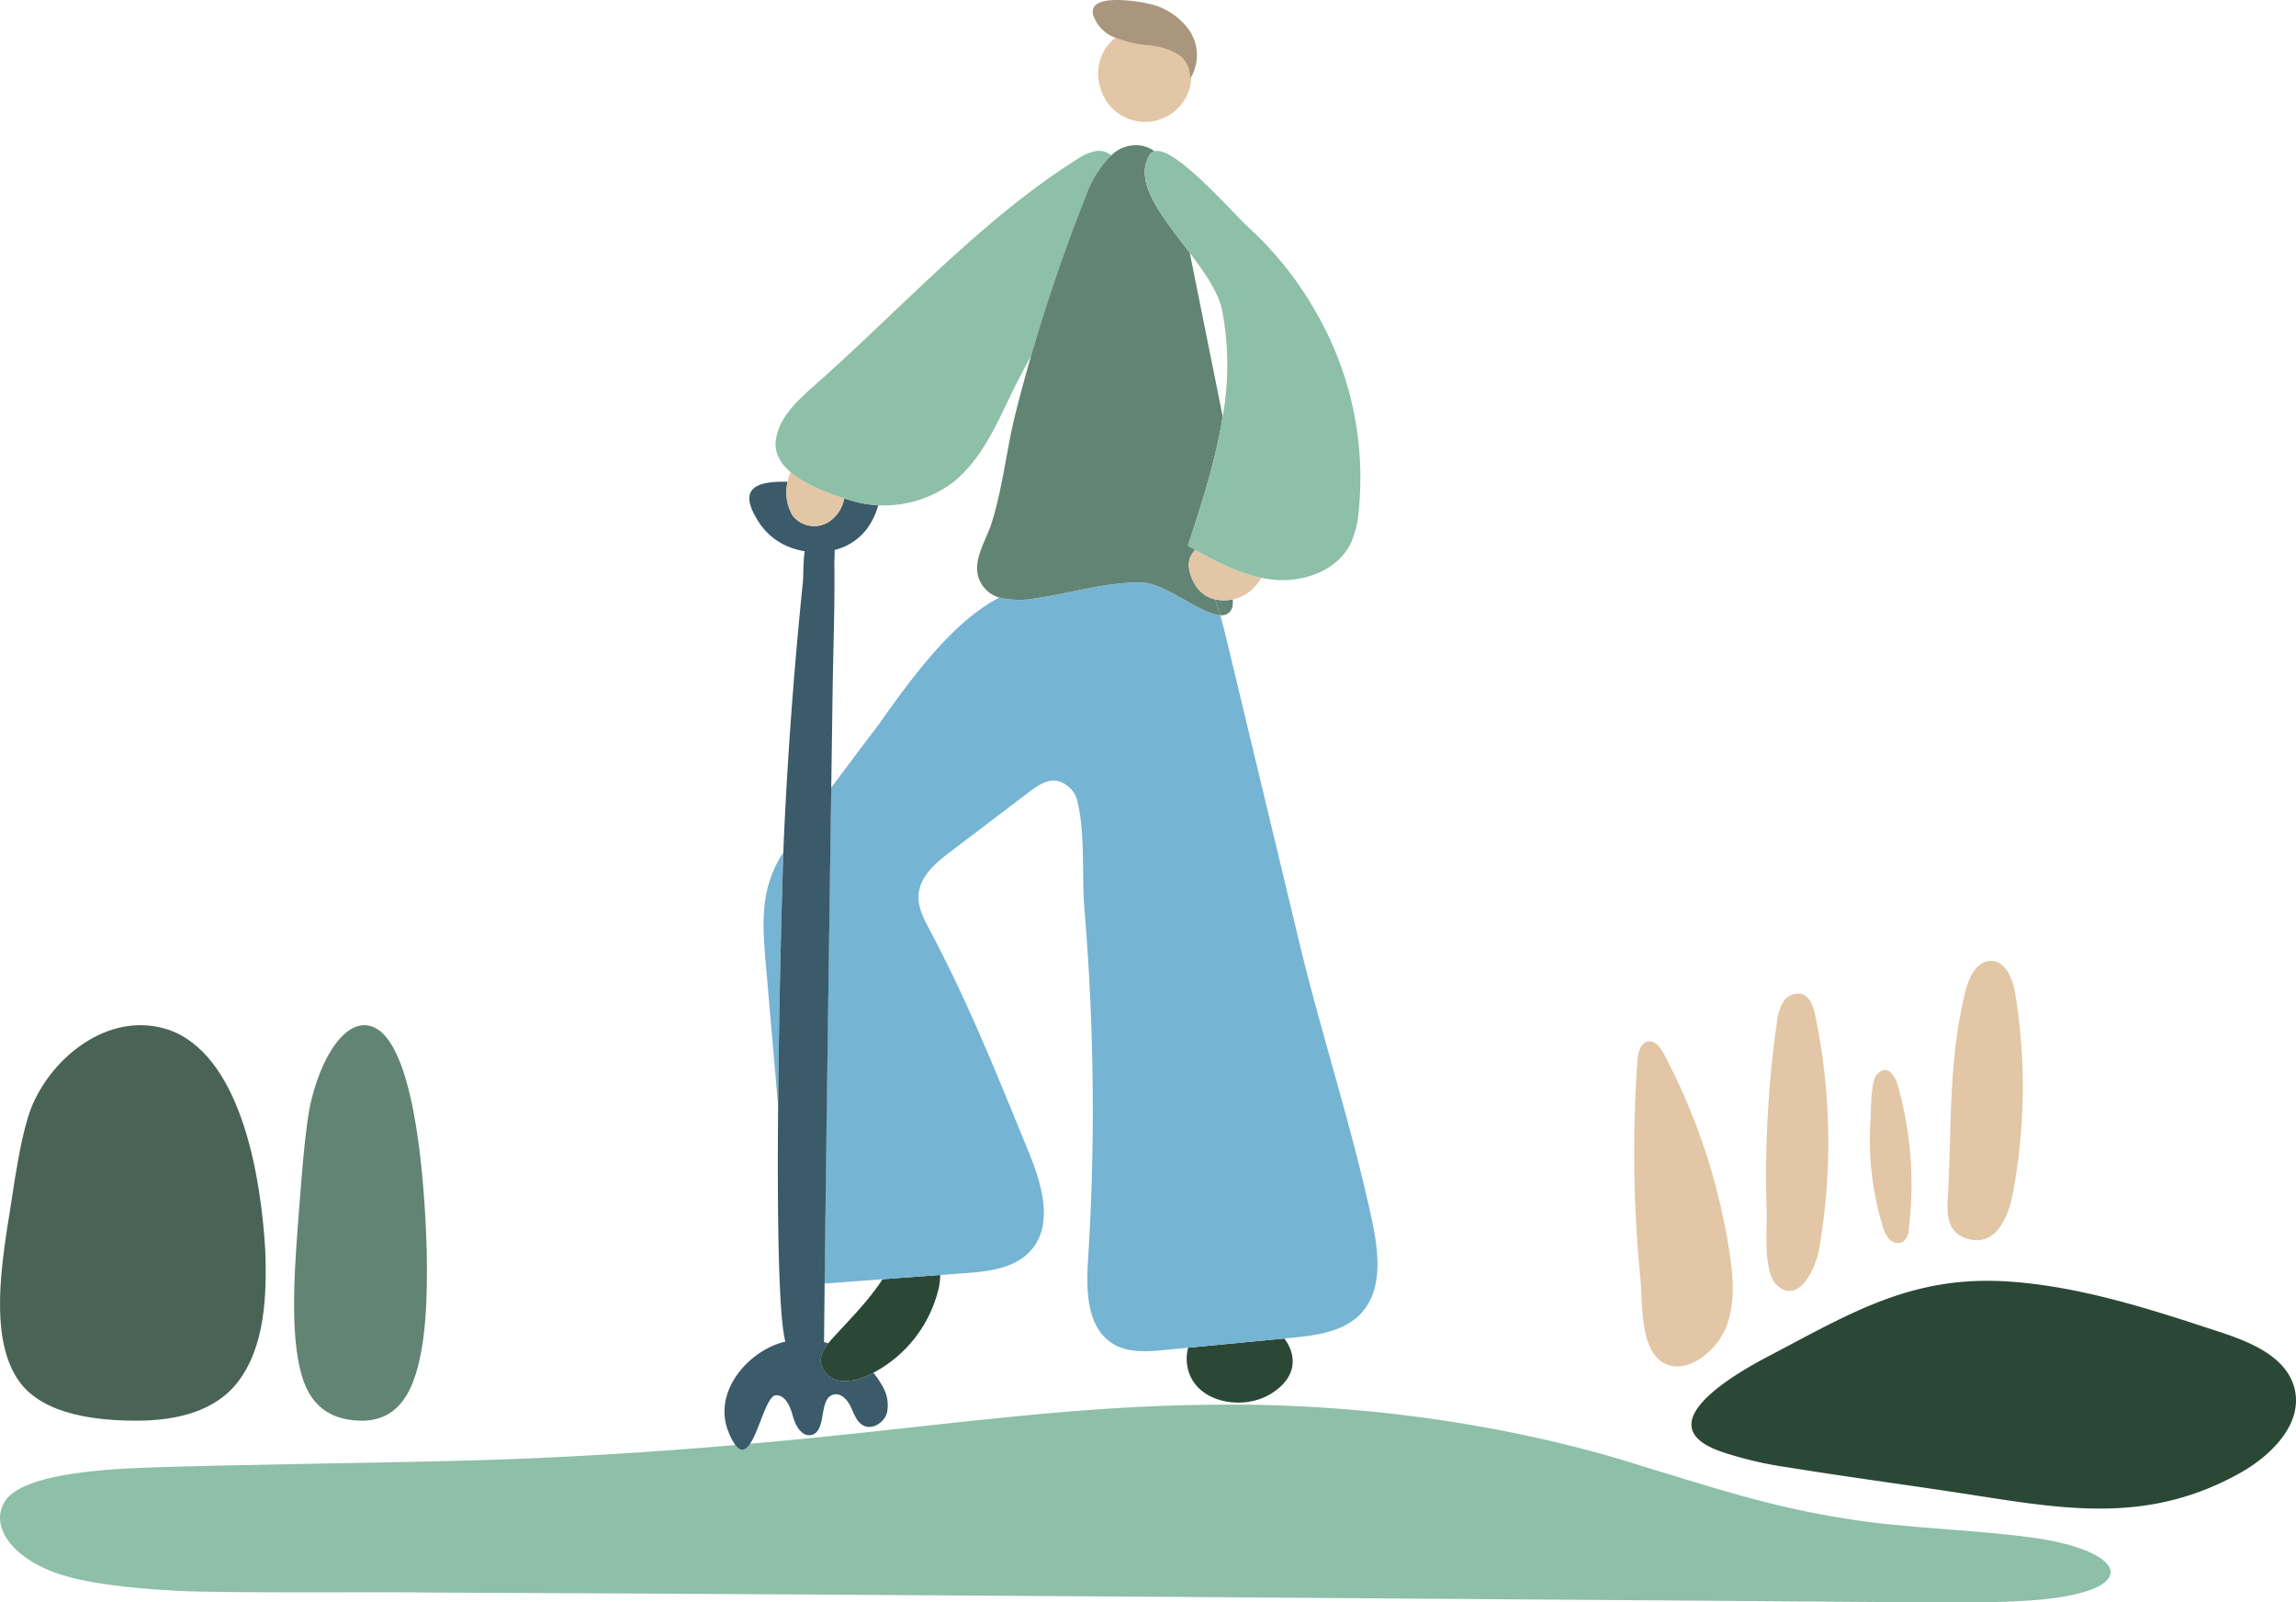
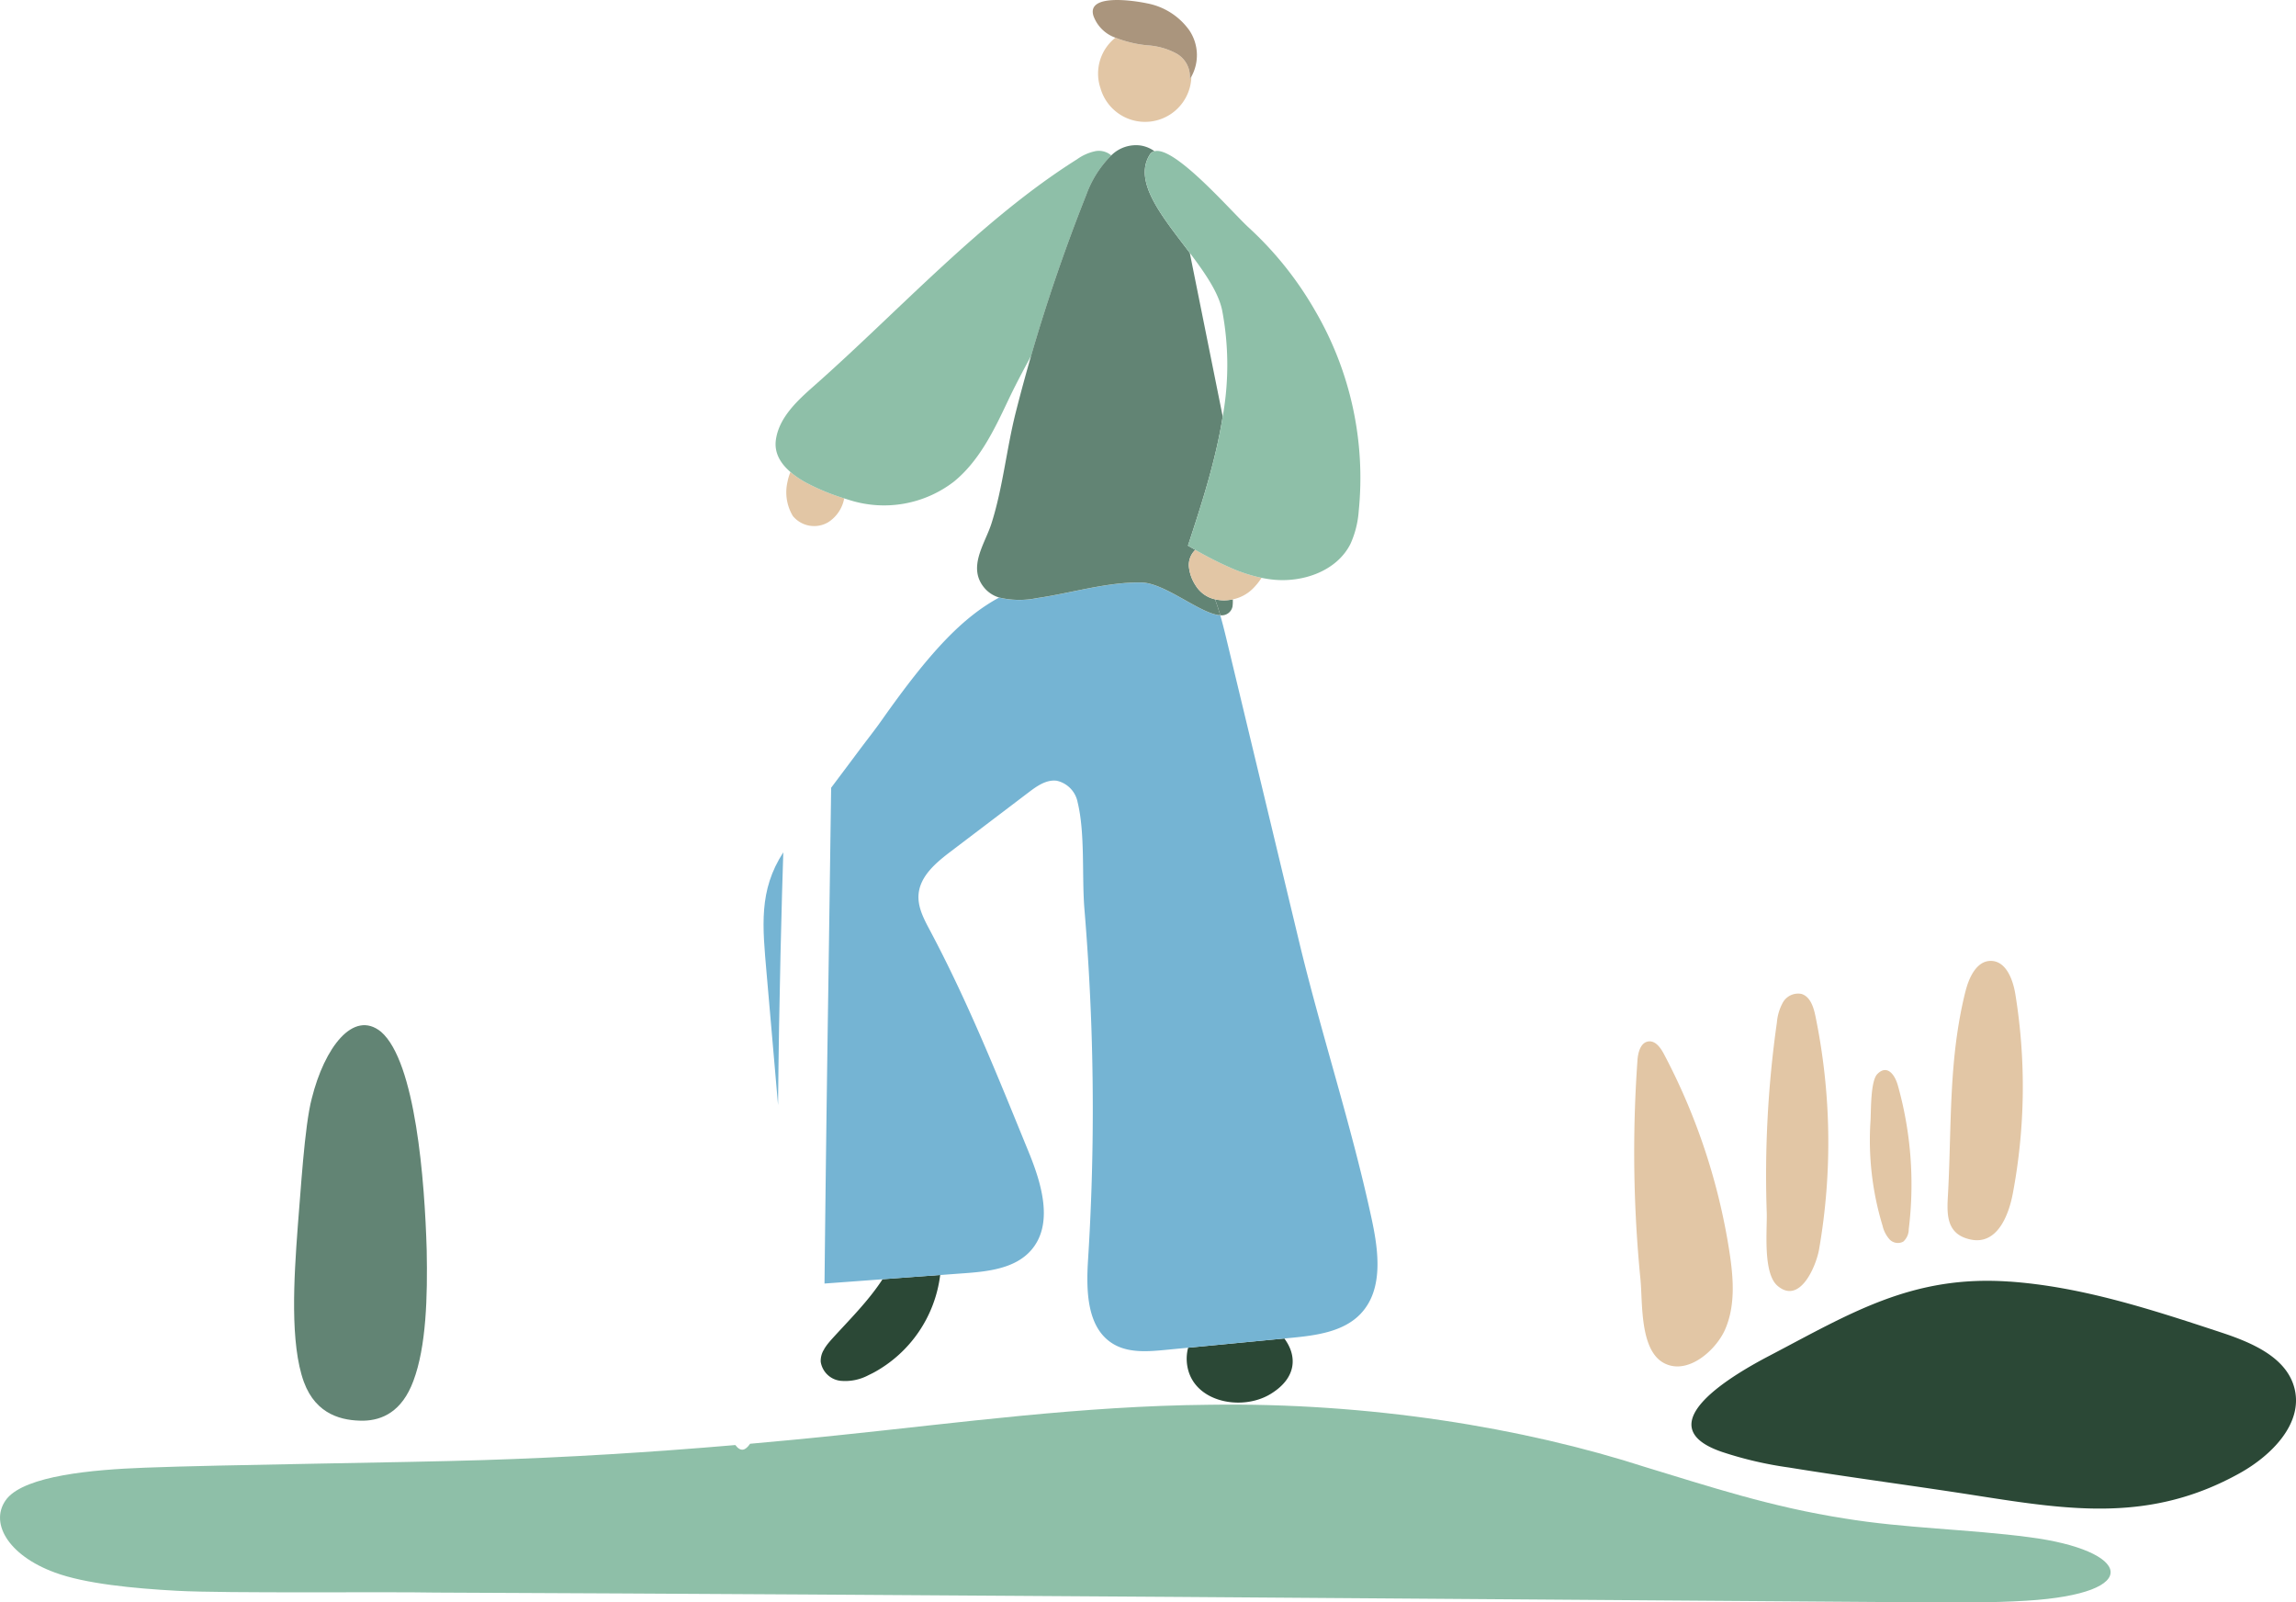
<svg xmlns="http://www.w3.org/2000/svg" width="398" height="277.72" viewBox="0 0 398 277.72">
  <defs>
    <clipPath id="clip-path">
      <rect id="Rectangle_275" data-name="Rectangle 275" width="398" height="277.72" fill="none" />
    </clipPath>
  </defs>
  <g id="Group_78" data-name="Group 78" clip-path="url(#clip-path)">
    <path id="Path_948" data-name="Path 948" d="M664.578,461.477c12.541.9,24.635,4.862,36.579,8.8,5.33,1.755,11.441,4.315,12.775,9.766,1.49,6.088-4.033,11.593-9.509,14.641-15.378,8.56-29.288,6.435-45.619,3.879-10.838-1.7-21.716-3.108-32.546-4.868a64.965,64.965,0,0,1-11.531-2.681c-13.61-4.607,2.375-13.656,8.2-16.7,14.039-7.351,24.711-14.013,41.528-12.838l.128.009" transform="translate(-316.178 -239.363)" fill="#2b4836" />
    <path id="Path_949" data-name="Path 949" d="M351.261,539.929c-5.947.38-12.38.3-18.486.274-85.746-.606-171.544-1.318-257.333-1.684-8.555-.168-36.081.159-44.732-.308-7.568-.409-15.965-1.232-21.156-3.151C1.263,532.039-2,526.188,1.235,522.189c3.33-3.912,14.646-4.975,23.923-5.317,13.1-.51,45.324-.885,58.431-1.309,14.718-.457,29.422-1.371,43.876-2.613.972,1.285,1.8.9,2.555-.221q7.535-.664,14.964-1.439l.188-.019c21.171-2.184,42.365-5.1,64.378-5.3,27.719-.428,54.476,3.945,75.829,10.85,10.9,3.3,21.628,6.881,34.494,8.873,10.133,1.674,21.6,1.862,31.852,3.224,17.624,2.266,20.208,9.748-.462,11.013" transform="translate(-0.001 -262.508)" fill="#8ebfa8" />
-     <path id="Path_950" data-name="Path 950" d="M1.3,404.064c.985-5.627,2.281-17.324,4.862-22.127,4.346-8.709,14.355-15.443,23.993-11.515,11.953,5.184,15.131,25.792,15.825,37.853.316,8.033-.127,16.684-4.623,22.661-3.963,5.345-10.866,6.811-17.256,6.884-7.161.034-16.431-.929-20.694-6.7-4.878-6.693-3.472-17.962-2.142-26.858Z" transform="translate(0 -191.599)" fill="#4a6357" />
    <path id="Path_951" data-name="Path 951" d="M106.593,404.064c.493-5.627,1.141-17.324,2.431-22.127,2.173-8.709,7.177-15.443,12-11.515,5.976,5.184,7.565,25.792,7.912,37.853.158,8.033-.064,16.684-2.311,22.661-1.982,5.345-5.433,6.811-8.628,6.884-3.581.034-8.216-.929-10.347-6.7-2.439-6.693-1.736-17.962-1.071-26.858Z" transform="translate(-54.969 -191.599)" fill="#628474" />
-     <path id="Path_952" data-name="Path 952" d="M296.757,486.121v.12c-.019,0-.043,0-.063,0,.019-.039.043-.077.063-.116" transform="translate(-153.94 -252.224)" fill="#3b5a6a" />
-     <path id="Path_953" data-name="Path 953" d="M316.385,459.251a10.657,10.657,0,0,1-.274,2.367A22.365,22.365,0,0,1,304.8,476.2c-.274.14-.554.279-.832.409a8.57,8.57,0,0,1-4.913.977,3.916,3.916,0,0,1-3.378-3.281,3.713,3.713,0,0,1,.486-2.006c.019,0,.043,0,.063,0v-.12a8.667,8.667,0,0,1,.755-1.092c.265-.327.544-.64.818-.943,2.921-3.2,6-6.26,8.4-9.859.063-.1.13-.2.192-.3l10-.736" transform="translate(-153.408 -238.283)" fill="#2b4836" />
-     <path id="Path_954" data-name="Path 954" d="M296.757,486.121v.12c-.019,0-.043,0-.063,0,.019-.039.043-.077.063-.116" transform="translate(-153.94 -252.224)" fill="#2b4836" />
+     <path id="Path_953" data-name="Path 953" d="M316.385,459.251A22.365,22.365,0,0,1,304.8,476.2c-.274.14-.554.279-.832.409a8.57,8.57,0,0,1-4.913.977,3.916,3.916,0,0,1-3.378-3.281,3.713,3.713,0,0,1,.486-2.006c.019,0,.043,0,.063,0v-.12a8.667,8.667,0,0,1,.755-1.092c.265-.327.544-.64.818-.943,2.921-3.2,6-6.26,8.4-9.859.063-.1.13-.2.192-.3l10-.736" transform="translate(-153.408 -238.283)" fill="#2b4836" />
    <path id="Path_955" data-name="Path 955" d="M442.042,491.764c-5.187,3.142-14.074,1.28-14.5-5.7a7.485,7.485,0,0,1,.236-2.334q8.336-.8,16.677-1.6c2.208,2.949,2.252,6.813-2.411,9.633" transform="translate(-221.823 -250.154)" fill="#2b4836" />
    <path id="Path_956" data-name="Path 956" d="M278.51,307c-.241,7-.751,25.664-.909,43.813q-.989-11.4-1.982-22.787c-.717-8.276-1.4-14.382,2.892-21.026" transform="translate(-142.728 -159.288)" fill="#75b4d3" />
    <path id="Path_957" data-name="Path 957" d="M390.055,336.486c-2.993,3.209-7.775,3.825-12.144,4.244-.385.038-.77.072-1.155.111q-8.336.8-16.677,1.6c-1.338.13-2.675.255-4.013.385-3.055.293-6.356.534-8.988-1.054-4.571-2.757-4.682-9.214-4.345-14.545q1.278-20.215.573-40.5-.354-10.119-1.193-20.223c-.481-5.769.149-13.087-1.184-18.592a4.728,4.728,0,0,0-3.613-3.734c-1.785-.241-3.431.909-4.864,2l-13.53,10.268c-2.565,1.944-5.35,4.287-5.572,7.5-.144,2.1.876,4.09,1.867,5.952,6.7,12.558,11.86,25.5,17.249,38.68,2.266,5.543,4.33,12.5.375,16.994-2.767,3.137-7.386,3.657-11.552,3.96-1.4.1-2.791.207-4.186.308l-10,.736q-5.023.375-10.051.741.274-25.766.664-51.526.245-17.2.486-34.4,2.577-3.435,5.143-6.866c1.2-1.6,2.439-3.161,3.585-4.787,8.3-11.779,13.949-17.807,20.386-21.31a15.143,15.143,0,0,0,6.548.106c5.86-.847,12.26-2.839,18.192-2.7,4.061.1,10.248,5.49,13.6,5.668.544,1.876,1.044,4.013,1.617,6.395Q373.306,247,379.33,272.1c3.873,16.114,9.1,31.857,12.587,48.105,1.193,5.562,2.016,12.11-1.862,16.277" transform="translate(-154.127 -108.864)" fill="#75b4d3" />
    <path id="Path_958" data-name="Path 958" d="M296.757,486.121v.12c-.019,0-.043,0-.063,0,.019-.039.043-.077.063-.116" transform="translate(-153.94 -252.224)" fill="#3b5a6a" />
    <path id="Path_959" data-name="Path 959" d="M411.81,20.341a8.03,8.03,0,0,1-15.738,2.04,7.934,7.934,0,0,1,2.574-8.8,20.4,20.4,0,0,0,5.519,1.323,12.116,12.116,0,0,1,5.057,1.424,4.557,4.557,0,0,1,2.314,4.417q.144-.195.274-.4" transform="translate(-205.294 -7.047)" fill="#e2c6a5" />
-     <path id="Path_960" data-name="Path 960" d="M289.149,334.933c-.5,1.67-2.5,2.935-4.051,2.151-1.173-.592-1.631-2-2.18-3.19S281.287,331.45,280,331.7c-2.829.553-1.121,6.38-3.936,7.02-1.64.371-2.767-1.607-3.2-3.233s-1.237-3.662-2.921-3.652c-1.6.01-2.872,5.966-4.5,8.41-.755,1.126-1.583,1.506-2.555.221a10.223,10.223,0,0,1-1.213-2.333c-2.771-6.919,3.494-14.1,9.878-15.594-1.212-4.552-1.415-22.479-1.256-40.946v-.043c.159-18.149.669-36.813.909-43.813v-.01c.034-1.044.063-1.828.087-2.31q1.018-22.3,3.3-44.521c.115-1.15.014-3.392.313-5.336a12.675,12.675,0,0,1-1.843-.438,11.142,11.142,0,0,1-5.889-4.277c-4.5-6.649-.024-7.4,4.768-7.338a7.99,7.99,0,0,0,.924,5.947,4.785,4.785,0,0,0,6.12,1.083,6.238,6.238,0,0,0,2.781-4.143c.385.125.751.241,1.092.346a19.411,19.411,0,0,0,4.787.847,12.174,12.174,0,0,1-1.8,3.878,9.993,9.993,0,0,1-5.75,3.873c.019.88-.053,1.79-.043,2.54.082,7.434-.212,14.892-.313,22.325l-.231,16.34q-.245,17.2-.485,34.4-.361,25.758-.664,51.526-.051,5.074-.1,10.157v0c.25.058.5.12.741.2a8.662,8.662,0,0,0-.755,1.092c-.019.039-.043.077-.063.116a3.713,3.713,0,0,0-.486,2.006,3.915,3.915,0,0,0,3.377,3.281,8.569,8.569,0,0,0,4.913-.977c.279-.13.558-.27.832-.409a14.367,14.367,0,0,1,1.381,2.006,6.576,6.576,0,0,1,.962,4.989" transform="translate(-135.416 -90.023)" fill="#3b5a6a" />
    <path id="Path_961" data-name="Path 961" d="M293.348,174.592a6.238,6.238,0,0,1-2.781,4.143,4.785,4.785,0,0,1-6.12-1.083,7.988,7.988,0,0,1-.924-5.947,8.442,8.442,0,0,1,.51-1.674,15.77,15.77,0,0,0,2.584,1.771,37.67,37.67,0,0,0,6.731,2.791" transform="translate(-147.009 -88.221)" fill="#e2c6a5" />
    <path id="Path_962" data-name="Path 962" d="M337.613,55.138a18.45,18.45,0,0,0-4.316,6.8q-5.464,13.72-9.575,27.916c-1.415,2.6-2.805,5.22-4.07,7.9-2.411,5.1-4.961,10.378-9.354,13.939a19.832,19.832,0,0,1-17.894,3.224c-.342-.106-.707-.221-1.092-.346a37.673,37.673,0,0,1-6.731-2.791A15.774,15.774,0,0,1,282,110.008c-1.751-1.5-2.858-3.354-2.526-5.625.529-3.637,3.368-6.428,6.139-8.892l.375-.332c14.709-12.972,29.057-28.893,45.69-39.358a8.4,8.4,0,0,1,3.238-1.419,3.33,3.33,0,0,1,2.7.755" transform="translate(-144.973 -28.198)" fill="#8ebfa8" />
    <path id="Path_963" data-name="Path 963" d="M394.6,99.291c-1.2,7.573-3.623,15.1-6.029,22.4.423.241.852.486,1.28.727a3.614,3.614,0,0,0-1.116,2.911,7.222,7.222,0,0,0,1.188,3.291,5.291,5.291,0,0,0,3.334,2.367h0c.327.847.626,1.766.914,2.762-3.349-.178-9.536-5.572-13.6-5.668-5.933-.135-12.332,1.857-18.192,2.7a15.143,15.143,0,0,1-6.548-.106,5.322,5.322,0,0,1-2.42-1.52c-2.54-2.848-1.078-6.029.2-9.007.332-.765.649-1.516.885-2.247,1.982-6.178,2.632-13.02,4.234-19.337q1.249-4.915,2.656-9.787,4.107-14.167,9.575-27.916a18.443,18.443,0,0,1,4.315-6.8,6.071,6.071,0,0,1,5.009-1.732,5.571,5.571,0,0,1,2.483,1,1.384,1.384,0,0,0-.837.64c-2.916,4.72,2.343,10.864,6.962,16.985v0q2.851,14.167,5.7,28.325a.007.007,0,0,1,0,.01" transform="translate(-182.648 -27.123)" fill="#628474" />
    <path id="Path_964" data-name="Path 964" d="M440.77,217.112a1.9,1.9,0,0,1-2.122,1.52c-.289-1-.587-1.915-.914-2.762a7.021,7.021,0,0,0,3.084.01,7.049,7.049,0,0,1-.048,1.232" transform="translate(-227.119 -112.005)" fill="#628474" />
    <path id="Path_965" data-name="Path 965" d="M440.912,202.911a11.068,11.068,0,0,1-1.52,1.881,6.9,6.9,0,0,1-3.464,1.848,7.021,7.021,0,0,1-3.084-.01h0a5.29,5.29,0,0,1-3.334-2.367,7.217,7.217,0,0,1-1.188-3.291,3.615,3.615,0,0,1,1.116-2.911,62.464,62.464,0,0,0,6.328,3.2,26.865,26.865,0,0,0,5.153,1.646" transform="translate(-222.228 -102.764)" fill="#e2c6a5" />
    <path id="Path_966" data-name="Path 966" d="M449.529,116.821a16.668,16.668,0,0,1-1.42,5.62c-2.362,4.739-8.294,6.789-13.553,6.2a18.759,18.759,0,0,1-1.867-.3,26.9,26.9,0,0,1-5.153-1.646,62.46,62.46,0,0,1-6.328-3.2c-.428-.241-.856-.486-1.279-.727,2.406-7.3,4.826-14.829,6.029-22.4a.007.007,0,0,0,0-.01,50.625,50.625,0,0,0-.1-18.375c-.65-3.142-3.027-6.539-5.6-9.95v0c-4.619-6.12-9.878-12.264-6.963-16.985a1.386,1.386,0,0,1,.838-.639c3.526-.944,13.361,10.513,16.33,13.231a59.974,59.974,0,0,1,11.5,14.386,57.418,57.418,0,0,1,7.564,34.8" transform="translate(-214.005 -28.198)" fill="#8ebfa8" />
    <path id="Path_967" data-name="Path 967" d="M410.781,13.295q-.13.209-.274.4a4.557,4.557,0,0,0-2.314-4.417,12.116,12.116,0,0,0-5.057-1.424,20.4,20.4,0,0,1-5.519-1.323A6.277,6.277,0,0,1,393.8,2.724c-1.184-3.9,7.174-2.6,9.286-2.146a11.63,11.63,0,0,1,7.357,4.7,7.713,7.713,0,0,1,.337,8.016" transform="translate(-204.265 0)" fill="#aa957d" />
    <path id="Path_968" data-name="Path 968" d="M589.311,378.42c.1-1.374.53-3.11,1.9-3.3,1.21-.165,2.1,1.068,2.673,2.146a108.619,108.619,0,0,1,11.383,34.366c.689,4.491,1.059,9.26-.764,13.422-1.544,3.522-6.41,7.951-10.53,5.842-4.3-2.2-3.74-10.52-4.135-14.526a223.939,223.939,0,0,1-.521-37.954" transform="translate(-305.471 -194.626)" fill="#e2c6a5" />
    <path id="Path_969" data-name="Path 969" d="M638.149,362.926a8.624,8.624,0,0,1,1.059-3.554,3.034,3.034,0,0,1,3.174-1.458c1.523.43,2.116,2.236,2.438,3.786a108.326,108.326,0,0,1,.642,40.508c-.489,2.8-3.289,9.639-7.2,6.3-2.587-2.212-1.77-9.774-1.871-12.7a187.954,187.954,0,0,1,1.754-32.883" transform="translate(-330.137 -185.661)" fill="#e2c6a5" />
    <path id="Path_970" data-name="Path 970" d="M675.863,412.417a5.4,5.4,0,0,0,1.187,2.339,1.989,1.989,0,0,0,2.411.41,2.9,2.9,0,0,0,.942-2.155,63.443,63.443,0,0,0-1.889-24.913c-.553-1.962-1.909-3.666-3.566-1.96-1.2,1.238-1.069,6.488-1.176,8.13a50.945,50.945,0,0,0,2.092,18.15" transform="translate(-349.531 -199.984)" fill="#e2c6a5" />
    <path id="Path_971" data-name="Path 971" d="M704.757,351.417c.6-2.424,1.938-5.343,4.436-5.3,2.59.039,3.791,3.192,4.208,5.749a99.867,99.867,0,0,1-.441,34.592c-.68,3.589-2.631,8.934-7.3,7.949-4.6-.972-4.075-4.942-3.9-8.421.607-11.815.081-22.9,2.988-34.564" transform="translate(-364.054 -179.581)" fill="#e2c6a5" />
  </g>
</svg>